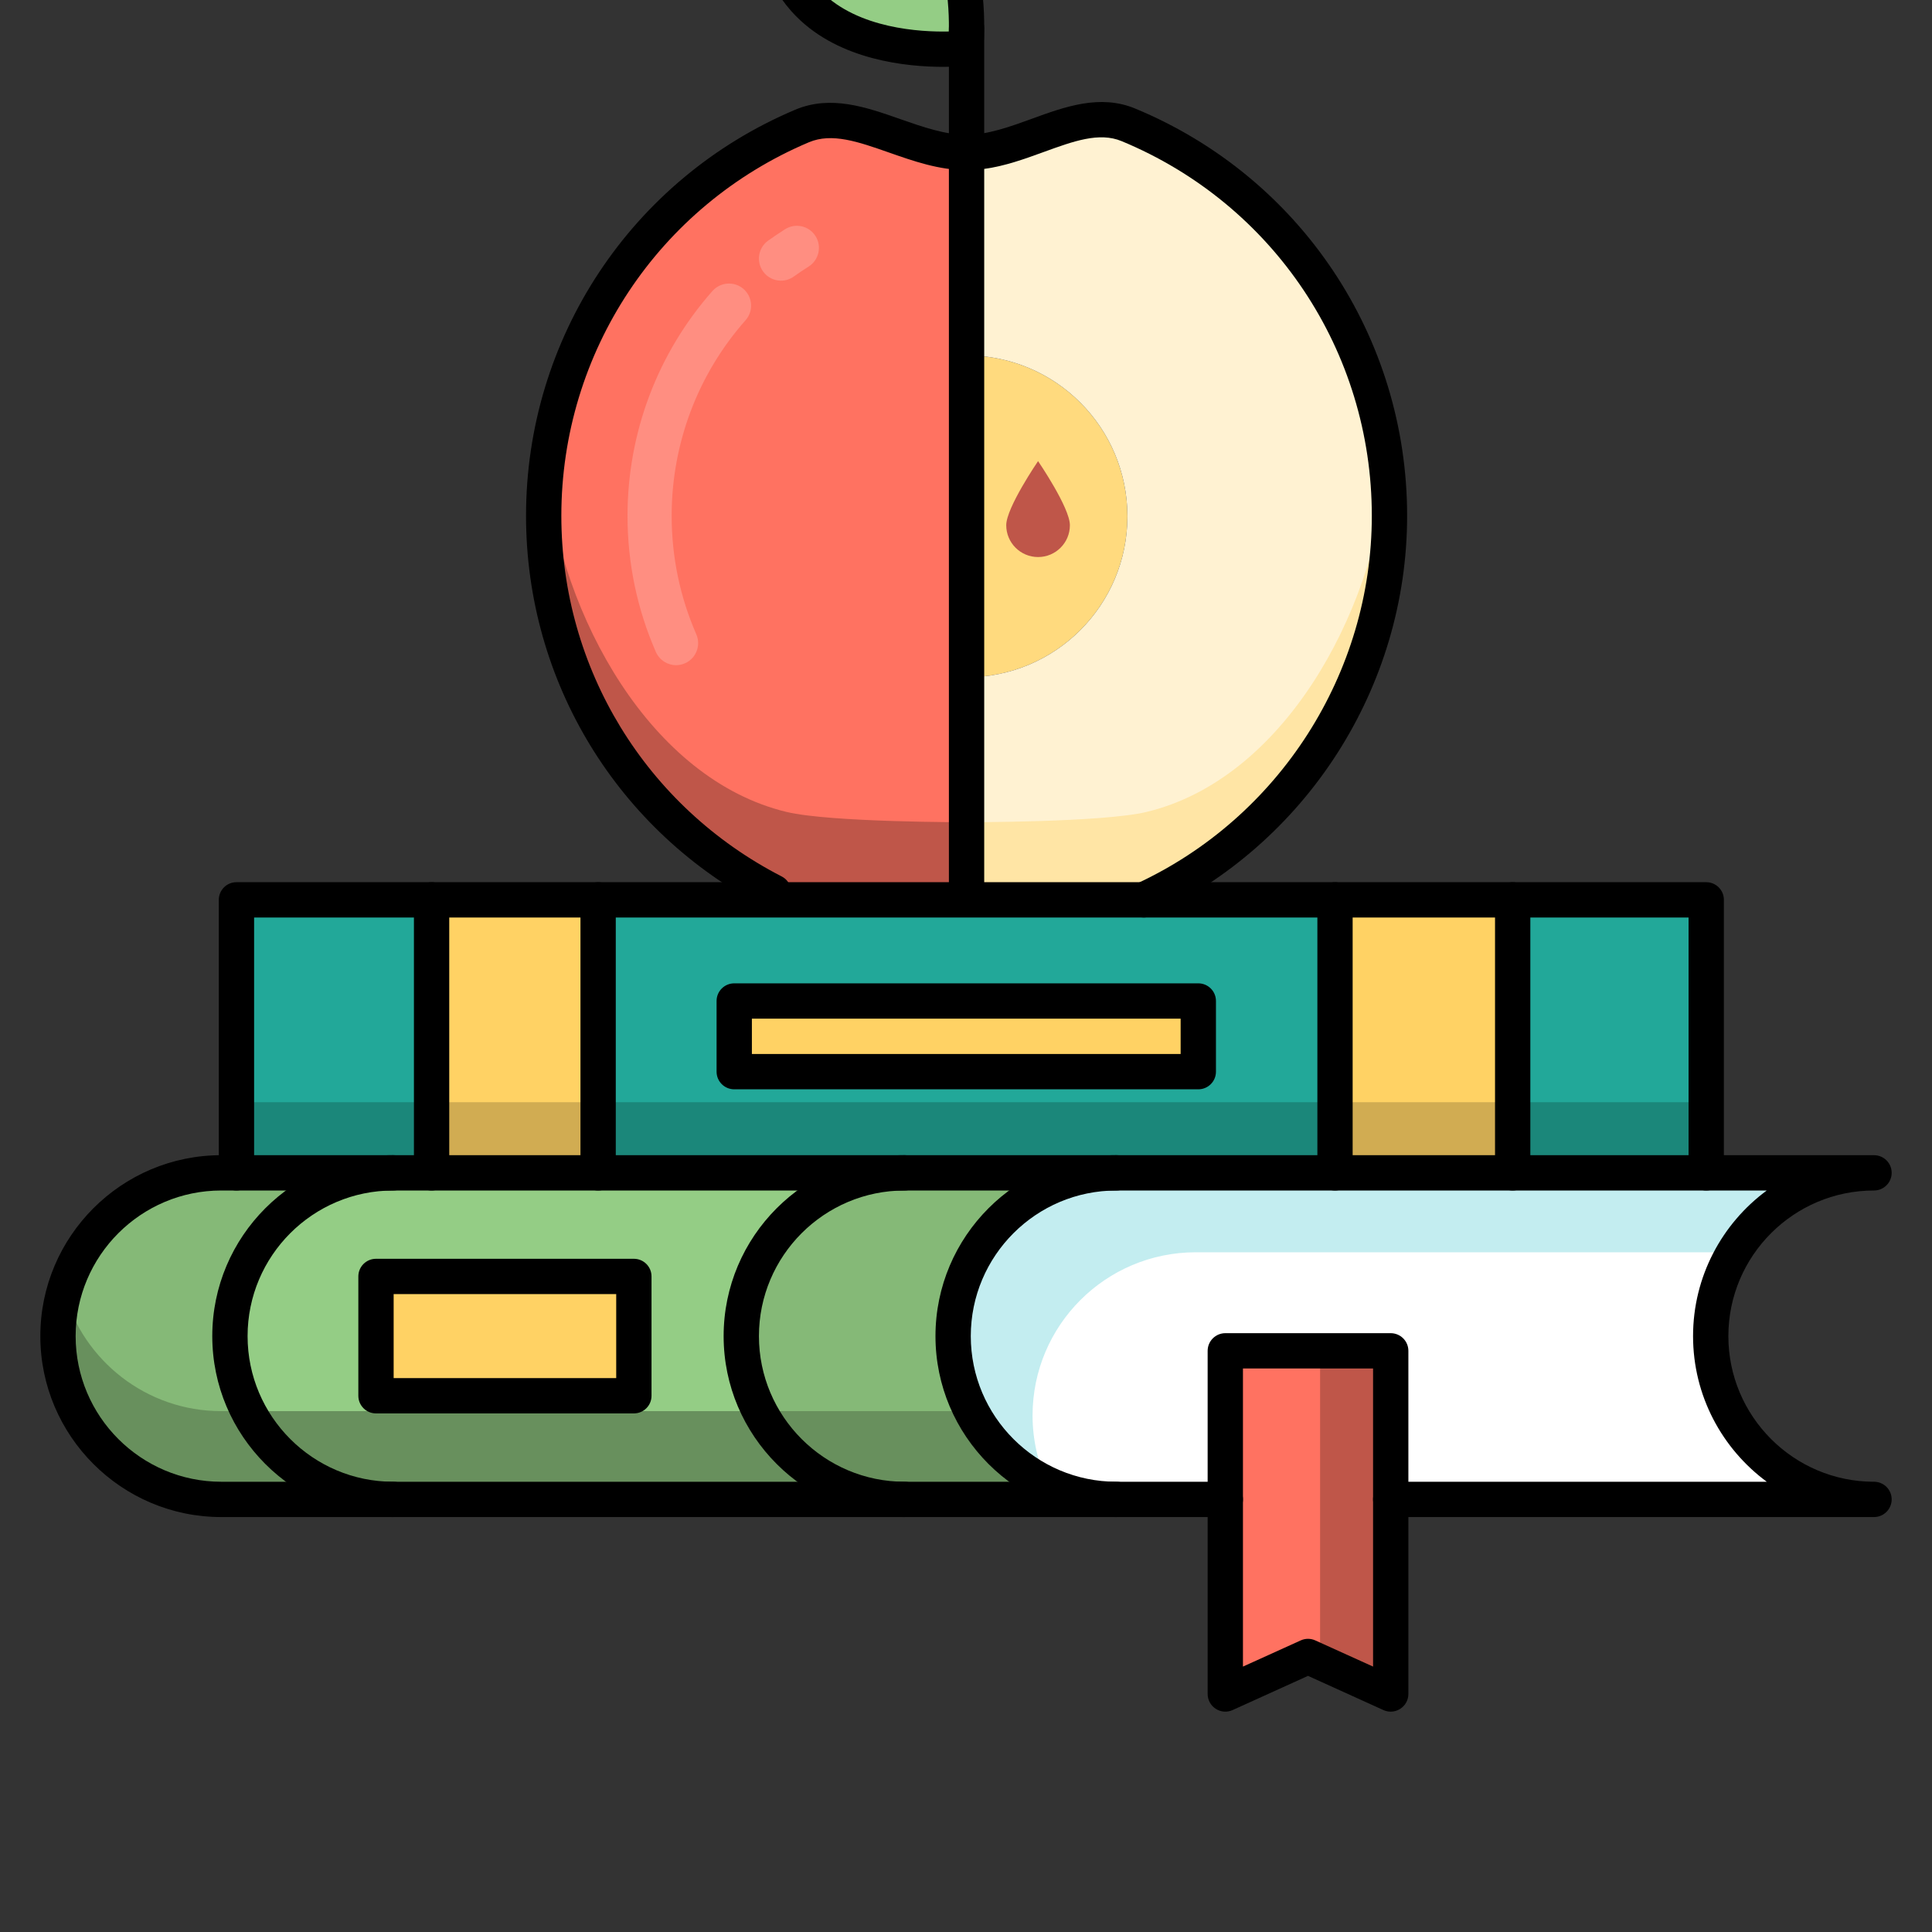
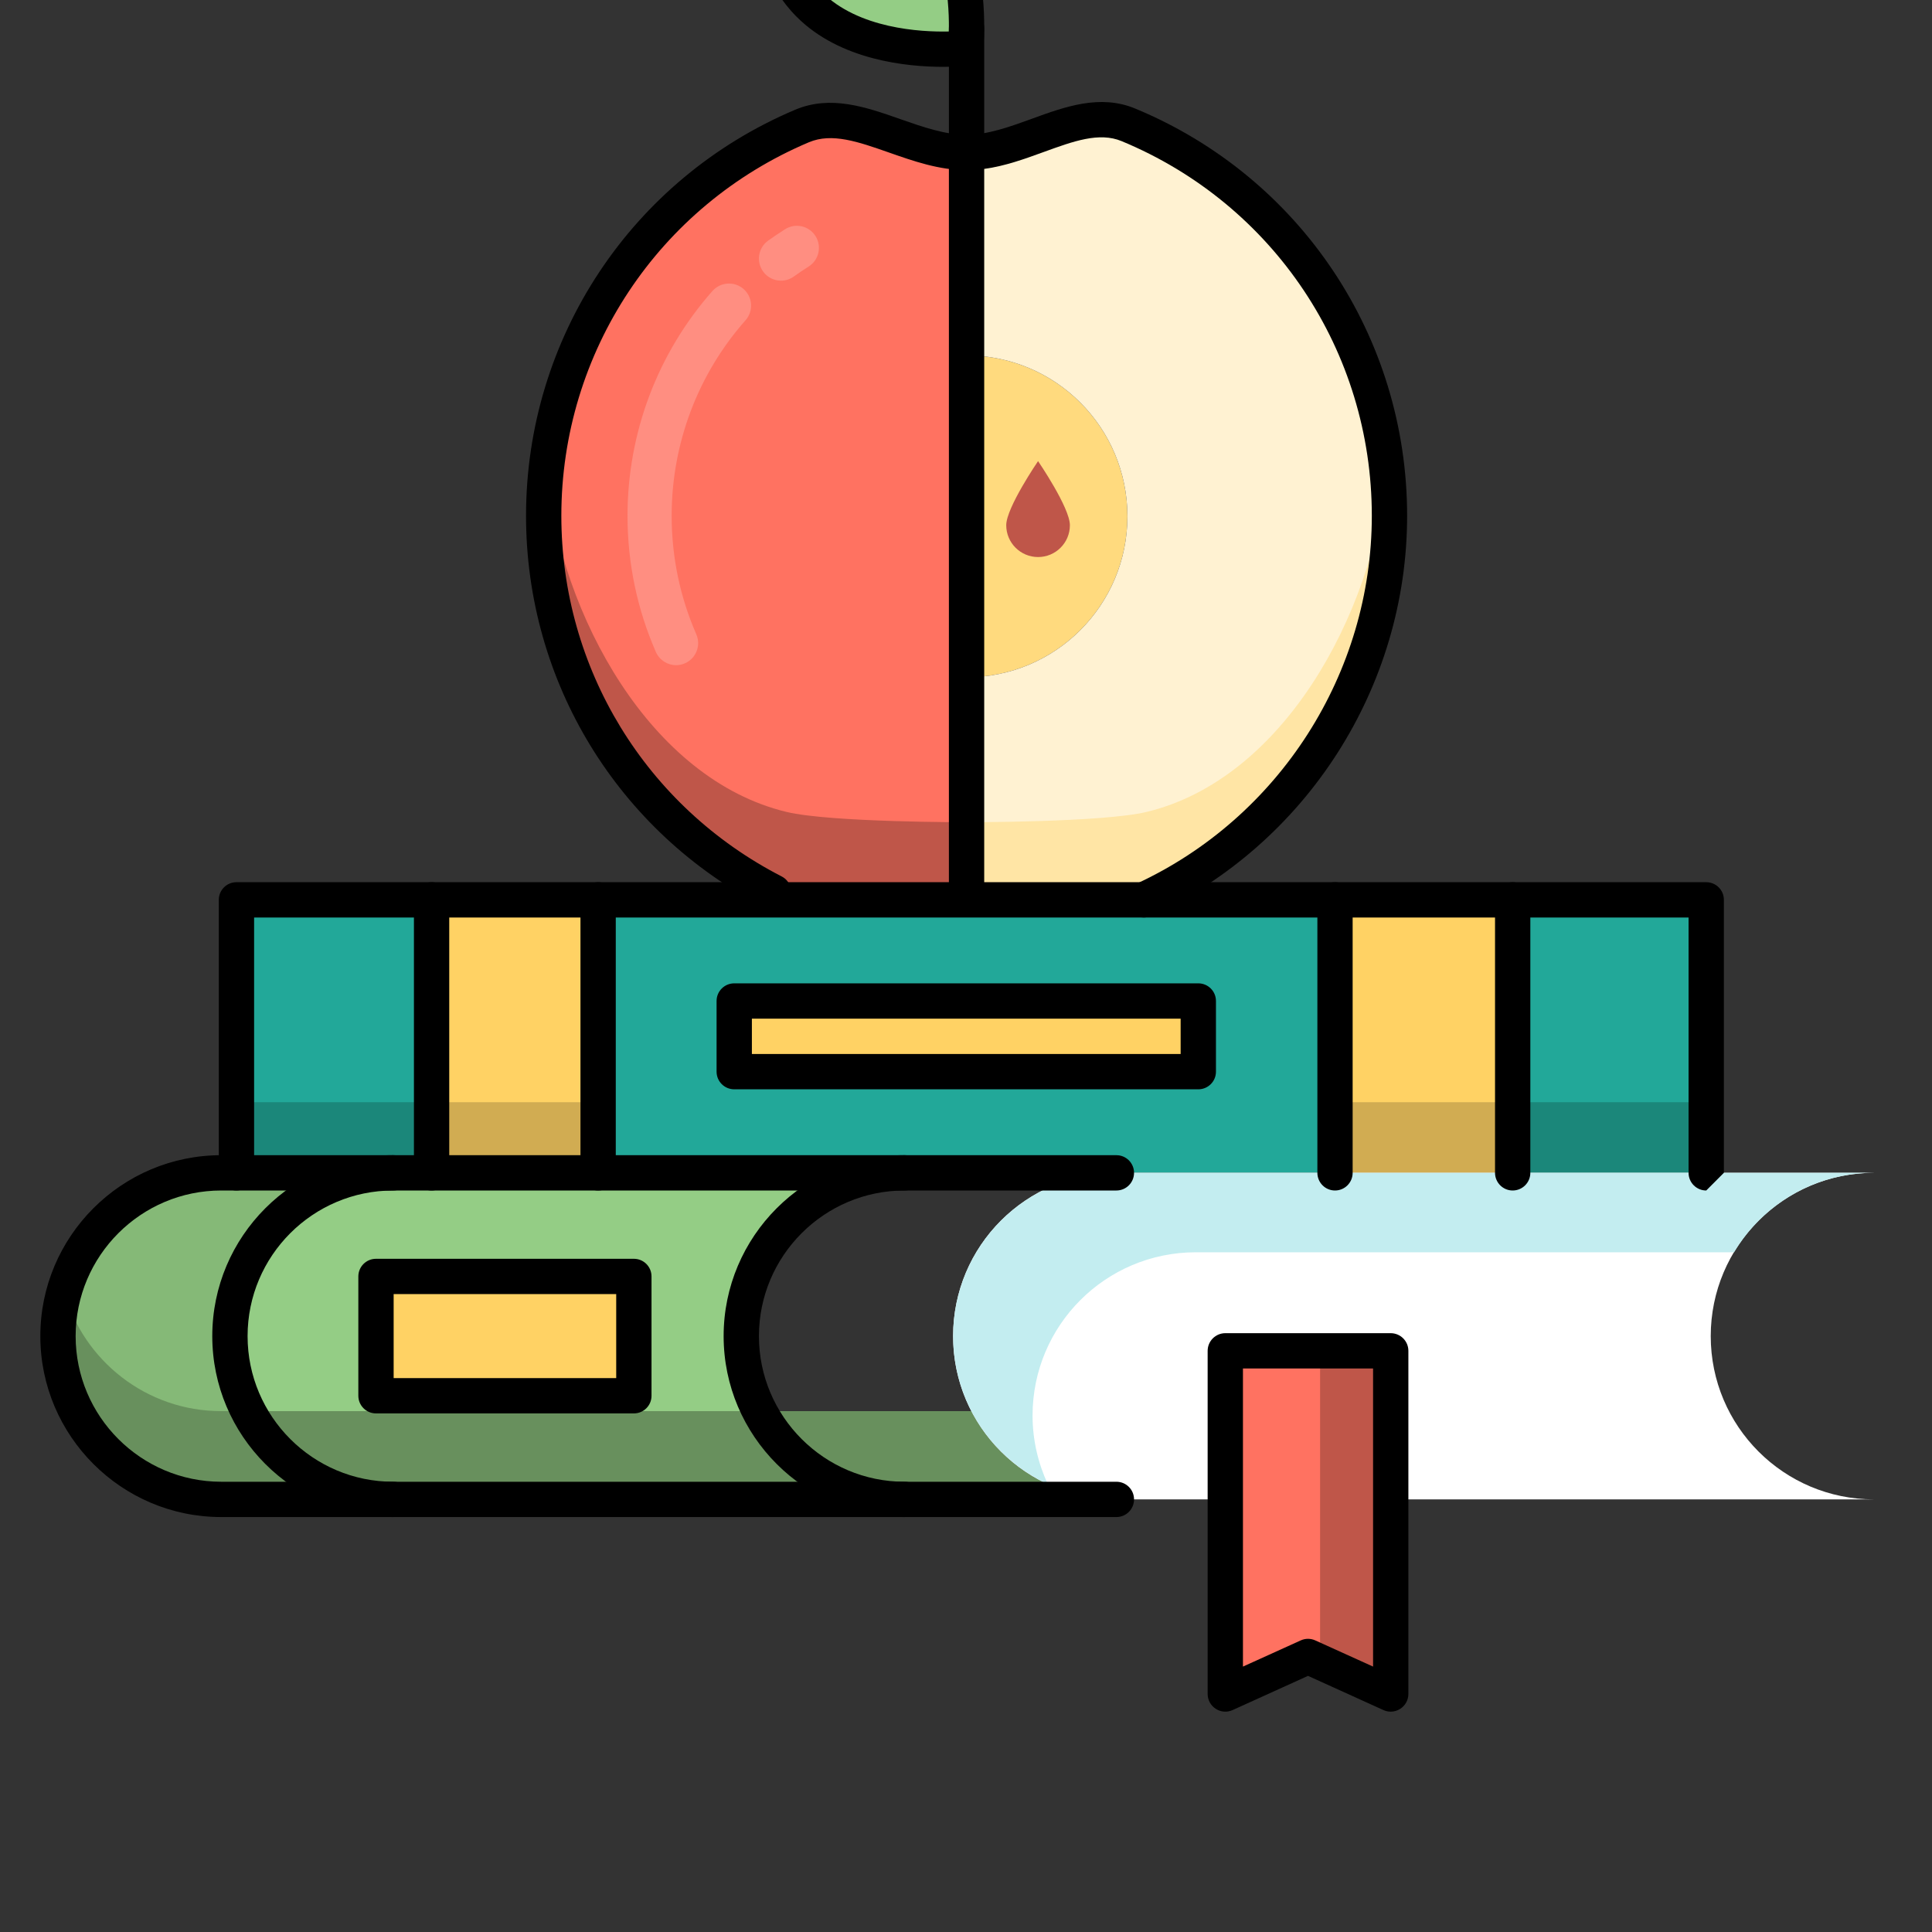
<svg xmlns="http://www.w3.org/2000/svg" width="40px" height="40px" viewBox="0 0 40 40" version="1.1">
  <rect x="0" y="0" width="40" height="40" fill="#333333" stroke="none" />
  <title>youth</title>
  <g id="youth" stroke="none" stroke-width="1" fill="none" fill-rule="evenodd">
    <g id="shutterstock_357565865" transform="translate(0, -3.965)">
      <path d="M20.011,11.324 C21.851,11.324 23.342,12.815 23.342,14.655 C23.342,16.496 21.851,17.987 20.011,17.987 L20.011,11.324" id="Fill-32" fill="#FFDA7E" />
      <path d="M28.768,14.643 C28.768,18.168 26.684,21.206 23.68,22.595 L20.011,22.595 L20.011,17.987 C21.851,17.987 23.342,16.496 23.342,14.655 C23.342,12.815 21.851,11.324 20.011,11.324 L20.011,7.121 C21.199,7.121 22.33,6.122 23.362,6.549 C26.536,7.865 28.768,10.994 28.768,14.643" id="Fill-33" fill="#FFF2D2" />
      <polygon id="Fill-34" fill="#22A899" points="4.895 28.247 8.936 28.247 8.936 22.595 4.895 22.595" />
      <path d="M15.202,26.153 L24.81,26.153 L24.81,24.689 L15.202,24.689 L15.202,26.153 Z M12.384,28.247 L27.64,28.247 L27.64,22.595 L12.384,22.595 L12.384,28.247 Z" id="Fill-35" fill="#22A899" />
      <polygon id="Fill-36" fill="#22A899" points="31.318 28.247 35.326 28.247 35.326 22.595 31.318 22.595" />
      <polygon id="Fill-37" fill="#FFD264" points="15.202 26.153 24.81 26.153 24.81 24.689 15.202 24.689" />
      <polygon id="Fill-38" fill="#FFD264" points="8.936 28.247 12.384 28.247 12.384 22.595 8.936 22.595" />
      <polygon id="Fill-39" fill="#FFD264" points="27.64 28.247 31.318 28.247 31.318 22.595 27.64 22.595" />
      <polygon id="Fill-40" fill="#1B877A" points="4.895 28.247 8.936 28.247 8.936 26.785 4.895 26.785" />
-       <polyline id="Fill-41" fill="#1B877A" points="23.114 26.785 27.64 26.785 27.64 28.247 12.384 28.247 12.384 26.785 23.114 26.785" />
      <polygon id="Fill-42" fill="#1B877A" points="31.318 28.247 35.326 28.247 35.326 26.785 31.318 26.785" />
      <polygon id="Fill-43" fill="#D1AC52" points="8.936 28.247 12.384 28.247 12.384 26.785 8.936 26.785" />
      <polygon id="Fill-44" fill="#D1AC52" points="27.64 28.247 31.318 28.247 31.318 26.785 27.64 26.785" />
      <polygon id="Fill-45" fill="#FFD264" points="7.784 32.863 13.124 32.863 13.124 30.392 7.784 30.392" />
      <path d="M4.895,28.247 L8.141,28.247 C6.273,28.247 4.76,29.76 4.76,31.628 C4.76,33.495 6.273,35.008 8.141,35.008 L4.581,35.008 C2.715,35.008 1.201,33.495 1.201,31.628 C1.201,29.76 2.715,28.247 4.581,28.247 L4.895,28.247" id="Fill-46" fill="#85B977" />
-       <path d="M23.114,35.008 L18.728,35.008 C16.861,35.008 15.348,33.495 15.348,31.628 C15.348,29.76 16.861,28.247 18.728,28.247 L23.114,28.247 C21.246,28.247 19.733,29.76 19.733,31.628 C19.733,33.495 21.246,35.008 23.114,35.008" id="Fill-47" fill="#85B977" />
      <path d="M7.784,32.863 L13.124,32.863 L13.124,30.392 L7.784,30.392 L7.784,32.863 Z M12.384,28.247 L18.728,28.247 C16.861,28.247 15.348,29.76 15.348,31.628 C15.348,33.495 16.861,35.008 18.728,35.008 L8.141,35.008 C6.273,35.008 4.76,33.495 4.76,31.628 C4.76,29.76 6.273,28.247 8.141,28.247 L12.384,28.247 L12.384,28.247 Z" id="Fill-48" fill="#94CD85" />
      <path d="M23.114,35.008 L4.581,35.008 C2.715,35.008 1.201,33.495 1.201,31.628 C1.201,31.31 1.248,31.005 1.329,30.714 C1.728,32.137 3.032,33.181 4.581,33.181 L20.113,33.181 C20.676,34.266 21.807,35.008 23.114,35.008" id="Fill-49" fill="#68905D" />
      <path d="M19.083,1.724 C19.914,2.555 20.016,3.883 20.011,4.552 C20.009,4.806 19.991,4.963 19.991,4.963 C19.991,4.963 17.897,5.201 16.753,4.055 C15.607,2.909 15.845,0.817 15.845,0.817 C15.845,0.817 17.939,0.58 19.083,1.724" id="Fill-50" fill="#94CD85" />
      <path d="M20.011,22.516 L20.011,22.595 L16.016,22.595 L16.016,22.436 C13.19,20.984 11.256,18.04 11.256,14.643 C11.256,11.015 13.46,7.904 16.603,6.575 C17.65,6.131 18.803,7.121 20.011,7.121 L20.011,22.516" id="Fill-51" fill="#FF7261" />
      <path d="M16.284,20.775 C13.477,20.099 11.617,16.737 11.304,13.733 C11.273,14.032 11.256,14.335 11.256,14.643 C11.256,18.04 13.19,20.984 16.016,22.436 L16.016,22.595 L20.011,22.595 L20.011,22.516 L20.012,20.988 C20.012,20.988 17.19,20.993 16.284,20.775" id="Fill-52" fill="#BF5649" />
      <path d="M23.739,20.775 C26.547,20.099 28.406,16.737 28.719,13.733 C28.75,14.032 28.767,14.335 28.767,14.643 C28.767,18.04 26.834,20.984 24.007,22.436 L24.007,22.595 L20.012,22.595 L20.012,22.516 L20.012,20.988 C20.012,20.988 22.833,20.993 23.739,20.775" id="Fill-53" fill="#FFE5A5" />
      <polyline id="Fill-54" fill="#FF7261" points="28.793 35.008 28.793 39.037 27.081 38.261 25.369 39.037 25.369 31.933 28.793 31.933 28.793 35.008" />
      <polyline id="Fill-55" fill="#BF5649" points="28.793 31.933 28.793 39.037 27.331 38.374 27.331 31.933 28.793 31.933" />
      <path d="M35.326,28.247 L38.799,28.247 C36.932,28.247 35.419,29.76 35.419,31.628 C35.419,33.495 36.932,35.008 38.799,35.008 L28.793,35.008 L28.793,31.933 L25.369,31.933 L25.369,35.008 L23.114,35.008 C21.246,35.008 19.733,33.495 19.733,31.628 C19.733,29.76 21.246,28.247 23.114,28.247 L35.326,28.247" id="Fill-56" fill="#FFFFFF" />
      <path d="M21.693,34.692 C20.537,34.156 19.733,32.987 19.733,31.628 C19.733,29.76 21.246,28.247 23.114,28.247 L38.799,28.247 C37.568,28.247 36.493,28.907 35.902,29.892 L24.758,29.892 C22.891,29.892 21.378,31.405 21.378,33.272 C21.378,33.78 21.493,34.26 21.693,34.692" id="Fill-57" fill="#C3EDF0" />
      <path d="M12.384,22.961 L8.936,22.961 C8.734,22.961 8.57,22.797 8.57,22.595 C8.57,22.393 8.734,22.23 8.936,22.23 L12.384,22.23 C12.586,22.23 12.749,22.393 12.749,22.595 C12.749,22.797 12.586,22.961 12.384,22.961" id="Fill-58" fill="#000000" />
      <path d="M16.192,1.163 C16.18,1.748 16.249,3.034 17.011,3.797 C17.772,4.558 19.052,4.63 19.645,4.617 C19.645,4.595 19.645,4.573 19.646,4.549 C19.651,3.902 19.551,2.709 18.824,1.982 C18.064,1.222 16.783,1.15 16.192,1.163 Z M19.528,5.349 C18.781,5.349 17.394,5.215 16.494,4.313 C15.239,3.058 15.471,0.868 15.481,0.776 C15.501,0.607 15.634,0.473 15.803,0.454 C15.812,0.453 16.008,0.431 16.308,0.431 C17.055,0.431 18.441,0.565 19.341,1.465 C20.256,2.38 20.383,3.794 20.377,4.555 C20.374,4.825 20.355,4.998 20.354,5.005 C20.334,5.174 20.201,5.307 20.032,5.327 C20.024,5.328 19.828,5.349 19.528,5.349 L19.528,5.349 Z" id="Fill-59" fill="#000000" />
      <path d="M16.437,9.689 C16.536,9.617 16.638,9.549 16.743,9.483 C16.956,9.348 17.019,9.065 16.884,8.852 C16.749,8.639 16.467,8.576 16.254,8.711 C16.134,8.787 16.016,8.866 15.902,8.948 C15.698,9.096 15.652,9.381 15.799,9.586 C15.888,9.71 16.028,9.776 16.17,9.776 C16.263,9.776 16.356,9.747 16.437,9.689 Z M13.998,17.737 C13.822,17.737 13.654,17.634 13.579,17.463 C13.19,16.572 12.992,15.623 12.992,14.643 C12.992,12.924 13.617,11.272 14.751,9.989 C14.919,9.801 15.207,9.783 15.396,9.95 C15.585,10.117 15.603,10.406 15.436,10.595 C14.449,11.71 13.906,13.147 13.906,14.643 C13.906,15.496 14.078,16.322 14.416,17.097 C14.517,17.328 14.412,17.597 14.181,17.698 C14.121,17.724 14.059,17.737 13.998,17.737 L13.998,17.737 Z" id="Fill-60" fill="#FF8E81" />
      <path d="M16.016,22.802 C15.96,22.802 15.903,22.789 15.849,22.761 C12.791,21.19 10.891,18.079 10.891,14.643 C10.891,10.967 13.077,7.669 16.461,6.238 C17.198,5.925 17.934,6.183 18.645,6.433 C19.098,6.591 19.567,6.756 20.011,6.756 C20.213,6.756 20.377,6.919 20.377,7.121 C20.377,7.323 20.213,7.487 20.011,7.487 C19.442,7.487 18.914,7.301 18.403,7.122 C17.77,6.9 17.224,6.708 16.746,6.911 C13.633,8.227 11.622,11.262 11.622,14.643 C11.622,17.803 13.37,20.665 16.184,22.111 C16.363,22.203 16.434,22.424 16.342,22.603 C16.277,22.729 16.149,22.802 16.016,22.802" id="Fill-61" fill="#000000" />
      <path d="M23.68,22.961 C23.542,22.961 23.41,22.882 23.348,22.748 C23.264,22.565 23.344,22.348 23.527,22.263 C26.488,20.894 28.402,17.903 28.402,14.643 C28.402,11.235 26.369,8.191 23.222,6.887 C22.757,6.694 22.225,6.888 21.609,7.112 C21.213,7.256 20.806,7.404 20.377,7.462 L20.377,22.516 C20.377,22.718 20.213,22.882 20.011,22.882 C19.809,22.882 19.646,22.718 19.646,22.516 L19.646,7.121 C19.646,6.919 19.809,6.756 20.011,6.756 C20.449,6.756 20.912,6.588 21.36,6.425 C22.056,6.172 22.775,5.911 23.502,6.212 C26.923,7.63 29.133,10.939 29.133,14.643 C29.133,18.187 27.053,21.438 23.833,22.927 C23.784,22.95 23.732,22.961 23.68,22.961" id="Fill-62" fill="#000000" />
      <path d="M20.011,7.487 C19.809,7.487 19.646,7.323 19.646,7.121 L19.646,4.552 C19.646,4.35 19.809,4.187 20.011,4.187 C20.213,4.187 20.377,4.35 20.377,4.552 L20.377,7.121 C20.377,7.323 20.213,7.487 20.011,7.487" id="Fill-63" fill="#000000" />
      <path d="M31.318,22.961 L27.64,22.961 C27.438,22.961 27.275,22.797 27.275,22.595 C27.275,22.393 27.438,22.23 27.64,22.23 L31.318,22.23 C31.52,22.23 31.684,22.393 31.684,22.595 C31.684,22.797 31.52,22.961 31.318,22.961" id="Fill-64" fill="#000000" />
      <path d="M8.936,28.613 C8.734,28.613 8.57,28.449 8.57,28.247 L8.57,22.961 L5.261,22.961 L5.261,28.247 C5.261,28.449 5.097,28.613 4.895,28.613 C4.694,28.613 4.53,28.449 4.53,28.247 L4.53,22.595 C4.53,22.393 4.694,22.23 4.895,22.23 L8.936,22.23 C9.137,22.23 9.301,22.393 9.301,22.595 L9.301,28.247 C9.301,28.449 9.137,28.613 8.936,28.613" id="Fill-65" fill="#000000" />
-       <path d="M35.326,28.613 C35.124,28.613 34.96,28.449 34.96,28.247 L34.96,22.961 L31.684,22.961 L31.684,28.247 C31.684,28.449 31.52,28.613 31.318,28.613 C31.117,28.613 30.953,28.449 30.953,28.247 L30.953,22.595 C30.953,22.393 31.117,22.23 31.318,22.23 L35.326,22.23 C35.528,22.23 35.691,22.393 35.691,22.595 L35.691,28.247 C35.691,28.449 35.528,28.613 35.326,28.613" id="Fill-66" fill="#000000" />
+       <path d="M35.326,28.613 C35.124,28.613 34.96,28.449 34.96,28.247 L34.96,22.961 L31.684,22.961 L31.684,28.247 C31.684,28.449 31.52,28.613 31.318,28.613 C31.117,28.613 30.953,28.449 30.953,28.247 L30.953,22.595 C30.953,22.393 31.117,22.23 31.318,22.23 L35.326,22.23 C35.528,22.23 35.691,22.393 35.691,22.595 L35.691,28.247 " id="Fill-66" fill="#000000" />
      <path d="M27.64,28.613 C27.438,28.613 27.275,28.449 27.275,28.247 L27.275,22.961 L12.749,22.961 L12.749,28.247 C12.749,28.449 12.586,28.613 12.384,28.613 C12.182,28.613 12.018,28.449 12.018,28.247 L12.018,22.595 C12.018,22.393 12.182,22.23 12.384,22.23 L27.64,22.23 C27.842,22.23 28.005,22.393 28.005,22.595 L28.005,28.247 C28.005,28.449 27.842,28.613 27.64,28.613" id="Fill-67" fill="#000000" />
      <path d="M23.114,35.374 L4.581,35.374 C2.516,35.374 0.835,33.693 0.835,31.628 C0.835,29.562 2.516,27.882 4.581,27.882 L23.114,27.882 C23.316,27.882 23.479,28.045 23.479,28.247 C23.479,28.449 23.316,28.613 23.114,28.613 L4.581,28.613 C2.919,28.613 1.566,29.965 1.566,31.628 C1.566,33.29 2.919,34.643 4.581,34.643 L23.114,34.643 C23.316,34.643 23.479,34.806 23.479,35.008 C23.479,35.21 23.316,35.374 23.114,35.374" id="Fill-68" fill="#000000" />
      <path d="M8.141,35.374 C6.075,35.374 4.395,33.693 4.395,31.628 C4.395,29.562 6.075,27.882 8.141,27.882 C8.342,27.882 8.506,28.045 8.506,28.247 C8.506,28.449 8.342,28.613 8.141,28.613 C6.478,28.613 5.126,29.965 5.126,31.628 C5.126,33.29 6.478,34.643 8.141,34.643 C8.342,34.643 8.506,34.806 8.506,35.008 C8.506,35.21 8.342,35.374 8.141,35.374" id="Fill-69" fill="#000000" />
      <path d="M18.728,35.374 C16.663,35.374 14.982,33.693 14.982,31.628 C14.982,29.562 16.663,27.882 18.728,27.882 C18.93,27.882 19.094,28.045 19.094,28.247 C19.094,28.449 18.93,28.613 18.728,28.613 C17.066,28.613 15.713,29.965 15.713,31.628 C15.713,33.29 17.066,34.643 18.728,34.643 C18.93,34.643 19.094,34.806 19.094,35.008 C19.094,35.21 18.93,35.374 18.728,35.374" id="Fill-70" fill="#000000" />
-       <path d="M38.799,35.374 L28.793,35.374 C28.591,35.374 28.428,35.21 28.428,35.008 C28.428,34.806 28.591,34.643 28.793,34.643 L36.579,34.643 C35.654,33.96 35.053,32.863 35.053,31.628 C35.053,30.393 35.654,29.295 36.579,28.613 L23.114,28.613 C21.451,28.613 20.099,29.965 20.099,31.628 C20.099,33.29 21.451,34.643 23.114,34.643 L25.369,34.643 C25.57,34.643 25.734,34.806 25.734,35.008 C25.734,35.21 25.57,35.374 25.369,35.374 L23.114,35.374 C21.048,35.374 19.368,33.693 19.368,31.628 C19.368,29.562 21.048,27.882 23.114,27.882 L38.799,27.882 C39.001,27.882 39.165,28.045 39.165,28.247 C39.165,28.449 39.001,28.613 38.799,28.613 C37.137,28.613 35.784,29.965 35.784,31.628 C35.784,33.29 37.137,34.643 38.799,34.643 C39.001,34.643 39.165,34.806 39.165,35.008 C39.165,35.21 39.001,35.374 38.799,35.374" id="Fill-71" fill="#000000" />
      <path d="M27.081,37.895 C27.132,37.895 27.184,37.906 27.232,37.928 L28.428,38.47 L28.428,32.298 L25.734,32.298 L25.734,38.47 L26.93,37.928 C26.978,37.906 27.029,37.895 27.081,37.895 Z M28.793,39.403 C28.742,39.403 28.69,39.392 28.642,39.37 L27.081,38.662 L25.52,39.37 C25.407,39.422 25.275,39.412 25.171,39.344 C25.066,39.277 25.003,39.161 25.003,39.037 L25.003,31.933 C25.003,31.731 25.167,31.567 25.369,31.567 L28.793,31.567 C28.995,31.567 29.159,31.731 29.159,31.933 L29.159,39.037 C29.159,39.161 29.096,39.277 28.991,39.344 C28.931,39.383 28.862,39.403 28.793,39.403 L28.793,39.403 Z" id="Fill-72" fill="#000000" />
      <path d="M8.15,32.497 L12.758,32.497 L12.758,30.758 L8.15,30.758 L8.15,32.497 Z M13.124,33.228 L7.784,33.228 C7.583,33.228 7.419,33.065 7.419,32.863 L7.419,30.392 C7.419,30.19 7.583,30.027 7.784,30.027 L13.124,30.027 C13.326,30.027 13.489,30.19 13.489,30.392 L13.489,32.863 C13.489,33.065 13.326,33.228 13.124,33.228 L13.124,33.228 Z" id="Fill-73" fill="#000000" />
      <path d="M15.567,25.787 L24.444,25.787 L24.444,25.055 L15.567,25.055 L15.567,25.787 Z M24.81,26.518 L15.202,26.518 C15,26.518 14.836,26.355 14.836,26.153 L14.836,24.689 C14.836,24.487 15,24.324 15.202,24.324 L24.81,24.324 C25.011,24.324 25.175,24.487 25.175,24.689 L25.175,26.153 C25.175,26.355 25.011,26.518 24.81,26.518 L24.81,26.518 Z" id="Fill-74" fill="#000000" />
      <path d="M22.151,14.839 C22.151,15.203 21.856,15.498 21.492,15.498 C21.128,15.498 20.833,15.203 20.833,14.839 C20.833,14.475 21.492,13.512 21.492,13.512 C21.492,13.512 22.151,14.475 22.151,14.839" id="Fill-75" fill="#BF5649" />
    </g>
  </g>
</svg>